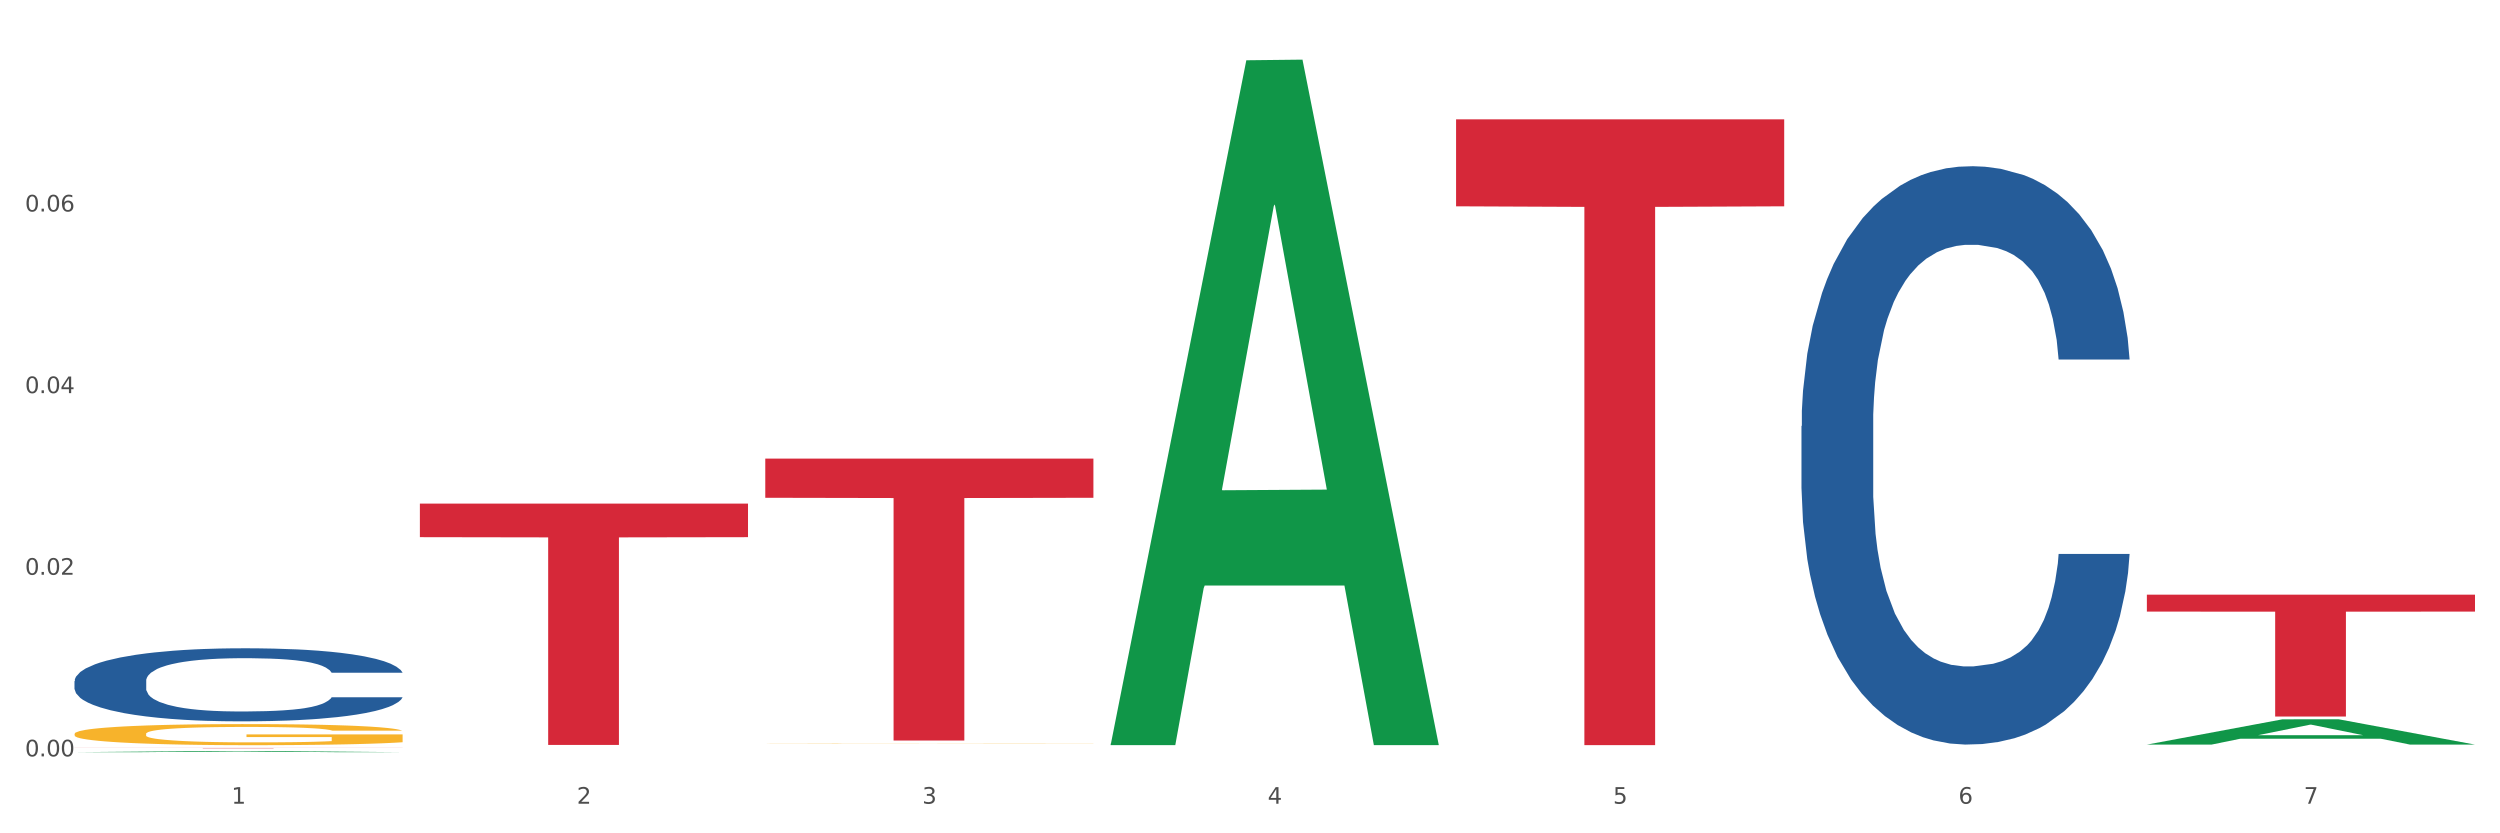
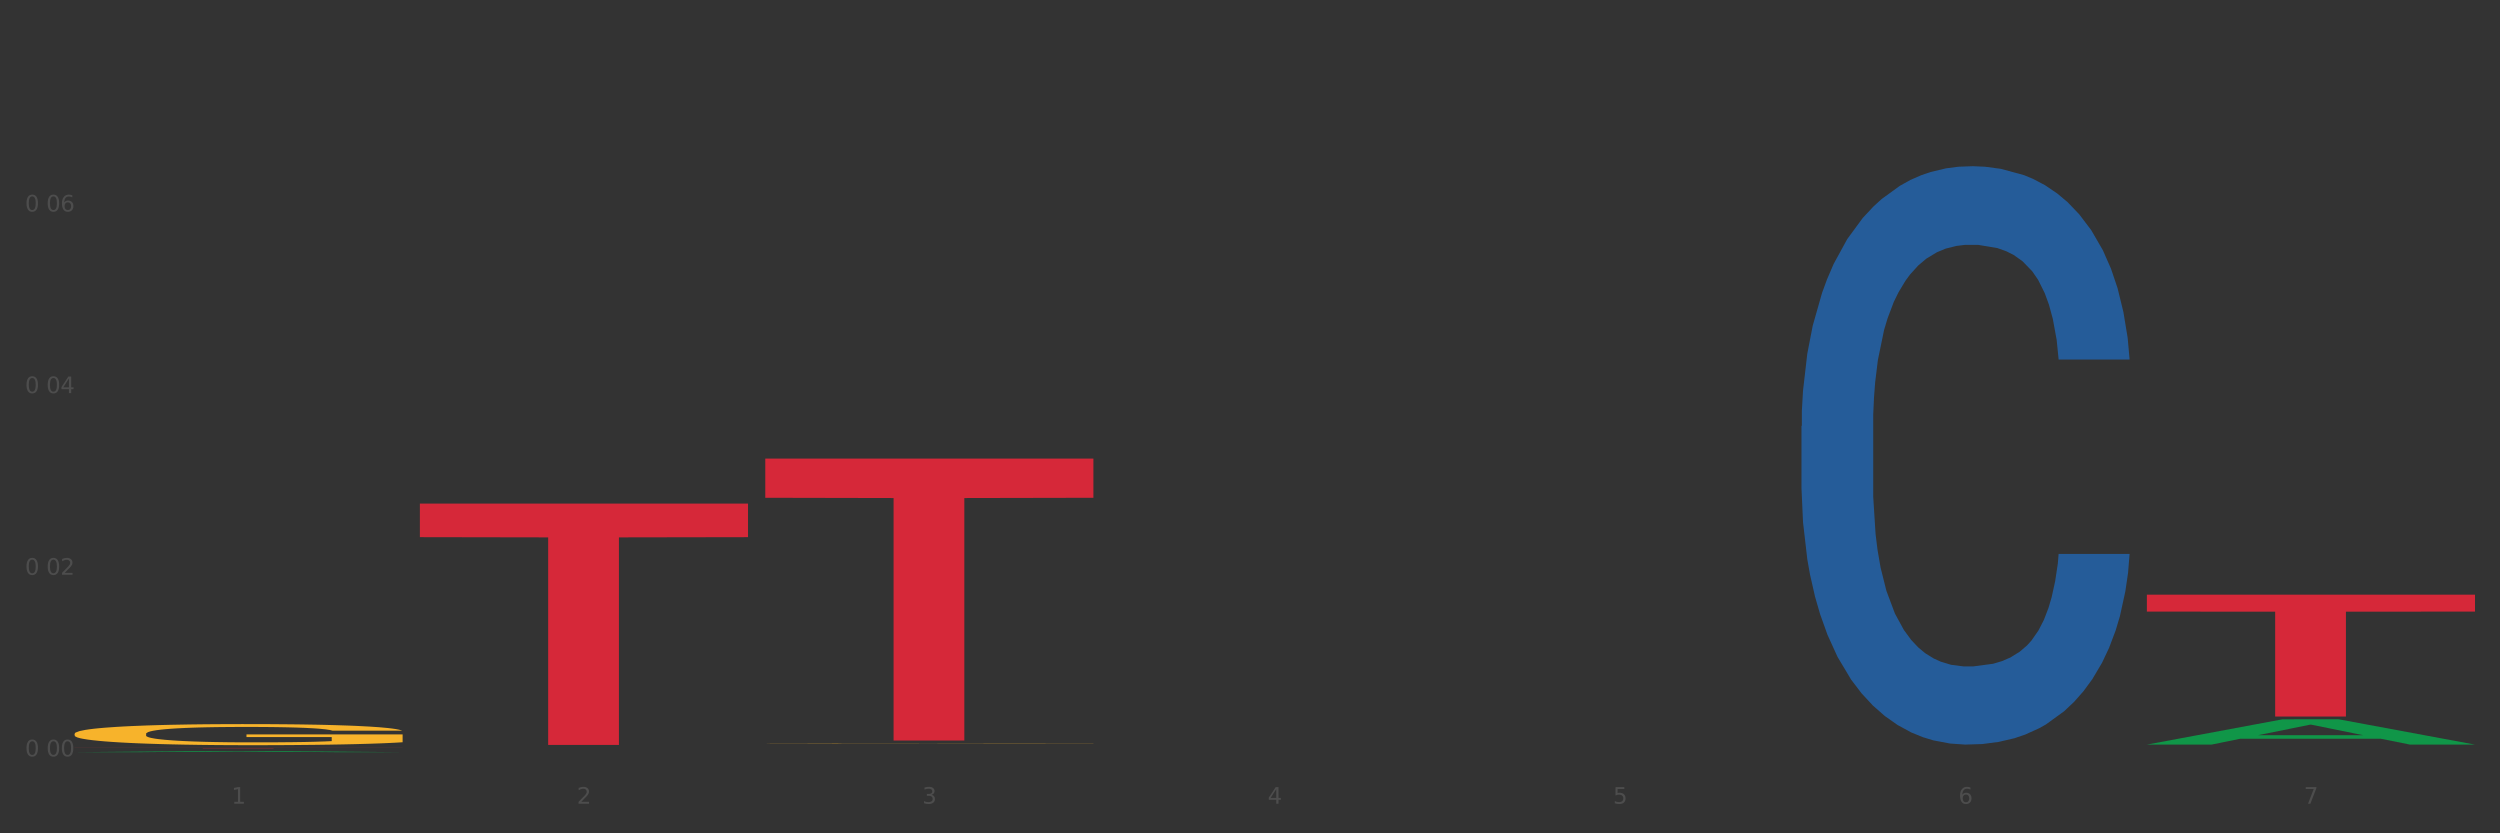
<svg xmlns="http://www.w3.org/2000/svg" xmlns:xlink="http://www.w3.org/1999/xlink" width="1080pt" height="360pt" viewBox="0 0 1080 360" version="1.1">
  <rect x="0" y="0" width="1080" height="360" fill="#333333" stroke="none" />
  <defs>
    <style type="text/css">*{stroke-linejoin: round; stroke-linecap: butt}</style>
  </defs>
  <g id="figure_1">
    <g id="patch_1">
-       <path d="M 0 360  L 1080 360  L 1080 0  L 0 0  z " style="fill: #ffffff; stroke: #ffffff; stroke-linejoin: miter" />
-     </g>
+       </g>
    <g id="axes_1">
      <g id="matplotlib.axis_1">
        <g id="xtick_1">
          <g id="text_1">
            <g style="fill: #4d4d4d" transform="translate(99.997 347.204) scale(0.096 -0.096)">
              <defs>
                <path id="DejaVuSans-31" d="M 794 531  L 1825 531  L 1825 4091  L 703 3866  L 703 4441  L 1819 4666  L 2450 4666  L 2450 531  L 3481 531  L 3481 0  L 794 0  L 794 531  z " transform="scale(0.016)" />
              </defs>
              <use xlink:href="#DejaVuSans-31" />
            </g>
          </g>
        </g>
        <g id="xtick_2">
          <g id="text_2">
            <g style="fill: #4d4d4d" transform="translate(249.209 347.204) scale(0.096 -0.096)">
              <defs>
                <path id="DejaVuSans-32" d="M 1228 531  L 3431 531  L 3431 0  L 469 0  L 469 531  Q 828 903 1448 1529  Q 2069 2156 2228 2338  Q 2531 2678 2651 2914  Q 2772 3150 2772 3378  Q 2772 3750 2511 3984  Q 2250 4219 1831 4219  Q 1534 4219 1204 4116  Q 875 4013 500 3803  L 500 4441  Q 881 4594 1212 4672  Q 1544 4750 1819 4750  Q 2544 4750 2975 4387  Q 3406 4025 3406 3419  Q 3406 3131 3298 2873  Q 3191 2616 2906 2266  Q 2828 2175 2409 1742  Q 1991 1309 1228 531  z " transform="scale(0.016)" />
              </defs>
              <use xlink:href="#DejaVuSans-32" />
            </g>
          </g>
        </g>
        <g id="xtick_3">
          <g id="text_3">
            <g style="fill: #4d4d4d" transform="translate(398.421 347.204) scale(0.096 -0.096)">
              <defs>
                <path id="DejaVuSans-33" d="M 2597 2516  Q 3050 2419 3304 2112  Q 3559 1806 3559 1356  Q 3559 666 3084 287  Q 2609 -91 1734 -91  Q 1441 -91 1130 -33  Q 819 25 488 141  L 488 750  Q 750 597 1062 519  Q 1375 441 1716 441  Q 2309 441 2620 675  Q 2931 909 2931 1356  Q 2931 1769 2642 2001  Q 2353 2234 1838 2234  L 1294 2234  L 1294 2753  L 1863 2753  Q 2328 2753 2575 2939  Q 2822 3125 2822 3475  Q 2822 3834 2567 4026  Q 2313 4219 1838 4219  Q 1578 4219 1281 4162  Q 984 4106 628 3988  L 628 4550  Q 988 4650 1302 4700  Q 1616 4750 1894 4750  Q 2613 4750 3031 4423  Q 3450 4097 3450 3541  Q 3450 3153 3228 2886  Q 3006 2619 2597 2516  z " transform="scale(0.016)" />
              </defs>
              <use xlink:href="#DejaVuSans-33" />
            </g>
          </g>
        </g>
        <g id="xtick_4">
          <g id="text_4">
            <g style="fill: #4d4d4d" transform="translate(547.634 347.204) scale(0.096 -0.096)">
              <defs>
                <path id="DejaVuSans-34" d="M 2419 4116  L 825 1625  L 2419 1625  L 2419 4116  z M 2253 4666  L 3047 4666  L 3047 1625  L 3713 1625  L 3713 1100  L 3047 1100  L 3047 0  L 2419 0  L 2419 1100  L 313 1100  L 313 1709  L 2253 4666  z " transform="scale(0.016)" />
              </defs>
              <use xlink:href="#DejaVuSans-34" />
            </g>
          </g>
        </g>
        <g id="xtick_5">
          <g id="text_5">
            <g style="fill: #4d4d4d" transform="translate(696.846 347.204) scale(0.096 -0.096)">
              <defs>
                <path id="DejaVuSans-35" d="M 691 4666  L 3169 4666  L 3169 4134  L 1269 4134  L 1269 2991  Q 1406 3038 1543 3061  Q 1681 3084 1819 3084  Q 2600 3084 3056 2656  Q 3513 2228 3513 1497  Q 3513 744 3044 326  Q 2575 -91 1722 -91  Q 1428 -91 1123 -41  Q 819 9 494 109  L 494 744  Q 775 591 1075 516  Q 1375 441 1709 441  Q 2250 441 2565 725  Q 2881 1009 2881 1497  Q 2881 1984 2565 2268  Q 2250 2553 1709 2553  Q 1456 2553 1204 2497  Q 953 2441 691 2322  L 691 4666  z " transform="scale(0.016)" />
              </defs>
              <use xlink:href="#DejaVuSans-35" />
            </g>
          </g>
        </g>
        <g id="xtick_6">
          <g id="text_6">
            <g style="fill: #4d4d4d" transform="translate(846.058 347.204) scale(0.096 -0.096)">
              <defs>
                <path id="DejaVuSans-36" d="M 2113 2584  Q 1688 2584 1439 2293  Q 1191 2003 1191 1497  Q 1191 994 1439 701  Q 1688 409 2113 409  Q 2538 409 2786 701  Q 3034 994 3034 1497  Q 3034 2003 2786 2293  Q 2538 2584 2113 2584  z M 3366 4563  L 3366 3988  Q 3128 4100 2886 4159  Q 2644 4219 2406 4219  Q 1781 4219 1451 3797  Q 1122 3375 1075 2522  Q 1259 2794 1537 2939  Q 1816 3084 2150 3084  Q 2853 3084 3261 2657  Q 3669 2231 3669 1497  Q 3669 778 3244 343  Q 2819 -91 2113 -91  Q 1303 -91 875 529  Q 447 1150 447 2328  Q 447 3434 972 4092  Q 1497 4750 2381 4750  Q 2619 4750 2861 4703  Q 3103 4656 3366 4563  z " transform="scale(0.016)" />
              </defs>
              <use xlink:href="#DejaVuSans-36" />
            </g>
          </g>
        </g>
        <g id="xtick_7">
          <g id="text_7">
            <g style="fill: #4d4d4d" transform="translate(995.27 347.204) scale(0.096 -0.096)">
              <defs>
                <path id="DejaVuSans-37" d="M 525 4666  L 3525 4666  L 3525 4397  L 1831 0  L 1172 0  L 2766 4134  L 525 4134  L 525 4666  z " transform="scale(0.016)" />
              </defs>
              <use xlink:href="#DejaVuSans-37" />
            </g>
          </g>
        </g>
        <g id="xtick_8" />
        <g id="xtick_9" />
        <g id="xtick_10" />
        <g id="xtick_11" />
        <g id="xtick_12" />
        <g id="xtick_13" />
      </g>
      <g id="matplotlib.axis_2">
        <g id="ytick_1">
          <g id="text_8">
            <g style="fill: #4d4d4d" transform="translate(10.8 326.76) scale(0.096 -0.096)">
              <defs>
                <path id="DejaVuSans-30" d="M 2034 4250  Q 1547 4250 1301 3770  Q 1056 3291 1056 2328  Q 1056 1369 1301 889  Q 1547 409 2034 409  Q 2525 409 2770 889  Q 3016 1369 3016 2328  Q 3016 3291 2770 3770  Q 2525 4250 2034 4250  z M 2034 4750  Q 2819 4750 3233 4129  Q 3647 3509 3647 2328  Q 3647 1150 3233 529  Q 2819 -91 2034 -91  Q 1250 -91 836 529  Q 422 1150 422 2328  Q 422 3509 836 4129  Q 1250 4750 2034 4750  z " transform="scale(0.016)" />
-                 <path id="DejaVuSans-2e" d="M 684 794  L 1344 794  L 1344 0  L 684 0  L 684 794  z " transform="scale(0.016)" />
              </defs>
              <use xlink:href="#DejaVuSans-30" />
              <use xlink:href="#DejaVuSans-2e" transform="translate(63.623 0)" />
              <use xlink:href="#DejaVuSans-30" transform="translate(95.41 0)" />
              <use xlink:href="#DejaVuSans-30" transform="translate(159.033 0)" />
            </g>
          </g>
        </g>
        <g id="ytick_2">
          <g id="text_9">
            <g style="fill: #4d4d4d" transform="translate(10.8 248.296) scale(0.096 -0.096)">
              <use xlink:href="#DejaVuSans-30" />
              <use xlink:href="#DejaVuSans-2e" transform="translate(63.623 0)" />
              <use xlink:href="#DejaVuSans-30" transform="translate(95.41 0)" />
              <use xlink:href="#DejaVuSans-32" transform="translate(159.033 0)" />
            </g>
          </g>
        </g>
        <g id="ytick_3">
          <g id="text_10">
            <g style="fill: #4d4d4d" transform="translate(10.8 169.832) scale(0.096 -0.096)">
              <use xlink:href="#DejaVuSans-30" />
              <use xlink:href="#DejaVuSans-2e" transform="translate(63.623 0)" />
              <use xlink:href="#DejaVuSans-30" transform="translate(95.41 0)" />
              <use xlink:href="#DejaVuSans-34" transform="translate(159.033 0)" />
            </g>
          </g>
        </g>
        <g id="ytick_4">
          <g id="text_11">
            <g style="fill: #4d4d4d" transform="translate(10.8 91.369) scale(0.096 -0.096)">
              <use xlink:href="#DejaVuSans-30" />
              <use xlink:href="#DejaVuSans-2e" transform="translate(63.623 0)" />
              <use xlink:href="#DejaVuSans-30" transform="translate(95.41 0)" />
              <use xlink:href="#DejaVuSans-36" transform="translate(159.033 0)" />
            </g>
          </g>
        </g>
        <g id="ytick_5" />
        <g id="ytick_6" />
        <g id="ytick_7" />
        <g id="ytick_8" />
      </g>
      <g id="PolyCollection_1">
        <path d="M 32.175 324.949  L 32.321 324.948  L 90.775 324.43  L 115.034 324.429  L 173.927 324.95  L 145.869 324.95  L 133.155 324.828  L 72.801 324.828  L 72.362 324.83  L 60.087 324.95  L 32.175 324.95  L 32.175 324.949  L 80.4 324.756  L 125.556 324.756  L 103.197 324.54  L 102.905 324.539  L 102.612 324.541  L 80.254 324.756  L 80.4 324.756  L 32.175 324.949  z " clip-path="url(#p6e0750c96e)" style="fill: #109648" />
        <path d="M 330.599 198.114  L 472.351 198.114  L 472.351 215.039  L 416.591 215.153  L 416.591 319.907  L 386.024 319.907  L 386.024 215.153  L 330.599 215.039  L 330.599 198.228  L 330.599 198.114  z " clip-path="url(#p6e0750c96e)" style="fill: #d62839" />
-         <path d="M 629.024 51.554  L 770.776 51.554  L 770.776 89.124  L 715.015 89.378  L 715.015 321.908  L 684.448 321.908  L 684.448 89.378  L 629.024 89.124  L 629.024 51.808  L 629.024 51.554  z " clip-path="url(#p6e0750c96e)" style="fill: #d62839" />
        <path d="M 927.448 256.888  L 1069.2 256.888  L 1069.2 264.205  L 1013.44 264.254  L 1013.44 309.54  L 982.873 309.54  L 982.873 264.254  L 927.448 264.205  L 927.448 256.938  L 927.448 256.888  z " clip-path="url(#p6e0750c96e)" style="fill: #d62839" />
        <path d="M 32.175 317.022  L 32.342 317.013  L 32.342 316.714  L 32.677 316.456  L 34.351 315.832  L 36.861 315.316  L 38.702 315.041  L 40.543 314.816  L 42.719 314.592  L 45.396 314.359  L 50.25 314.018  L 53.262 313.843  L 56.944 313.66  L 63.638 313.393  L 68.492 313.244  L 73.512 313.119  L 81.713 312.969  L 87.068 312.902  L 92.758 312.853  L 99.62 312.819  L 104.808 312.811  L 116.188 312.836  L 125.895 312.911  L 130.581 312.969  L 136.606 313.069  L 139.786 313.135  L 144.974 313.269  L 150.329 313.443  L 154.011 313.593  L 159.534 313.876  L 163.718 314.159  L 167.567 314.508  L 169.575 314.75  L 171.082 314.974  L 172.42 315.232  L 173.759 315.64  L 143.635 315.64  L 142.463 315.349  L 140.623 315.074  L 137.945 314.808  L 135.602 314.642  L 131.585 314.434  L 127.903 314.3  L 124.054 314.201  L 119.368 314.117  L 115.686 314.076  L 110.498 314.042  L 100.289 314.051  L 93.428 314.117  L 88.742 314.201  L 85.729 314.275  L 83.052 314.359  L 80.039 314.475  L 76.525 314.65  L 74.014 314.808  L 71.504 315.008  L 69.496 315.207  L 67.655 315.44  L 66.149 315.69  L 64.977 315.948  L 63.973 316.264  L 63.136 316.789  L 63.136 317.929  L 63.471 318.187  L 64.308 318.528  L 65.312 318.786  L 66.985 319.094  L 68.492 319.302  L 71.337 319.601  L 74.516 319.851  L 77.027 320.009  L 79.537 320.142  L 83.888 320.325  L 88.742 320.475  L 92.926 320.566  L 98.616 320.65  L 102.465 320.683  L 105.812 320.7  L 114.013 320.7  L 119.87 320.675  L 126.397 320.616  L 131.418 320.542  L 135.602 320.45  L 140.288 320.3  L 143.3 320.159  L 143.3 318.42  L 106.482 318.411  L 106.482 317.255  L 173.927 317.255  L 173.927 320.65  L 171.082 320.824  L 167.902 320.983  L 164.555 321.124  L 159.534 321.299  L 153.509 321.465  L 148.154 321.582  L 142.463 321.682  L 135.769 321.773  L 127.067 321.856  L 121.711 321.89  L 115.017 321.915  L 107.151 321.923  L 100.289 321.906  L 93.595 321.865  L 86.566 321.79  L 79.704 321.682  L 74.516 321.573  L 69.328 321.44  L 63.806 321.265  L 59.454 321.099  L 56.107 320.949  L 52.425 320.758  L 48.409 320.508  L 45.396 320.284  L 42.719 320.051  L 39.873 319.751  L 37.865 319.493  L 35.857 319.168  L 34.685 318.927  L 33.347 318.553  L 32.342 318.028  L 32.175 317.022  z " clip-path="url(#p6e0750c96e)" style="fill: #f7b32b" />
        <path d="M 330.599 321.148  L 330.767 321.148  L 330.767 321.144  L 331.102 321.141  L 332.775 321.133  L 335.285 321.127  L 337.126 321.124  L 338.967 321.121  L 341.143 321.118  L 343.821 321.116  L 348.674 321.111  L 351.686 321.109  L 355.368 321.107  L 362.063 321.104  L 366.916 321.102  L 371.937 321.1  L 380.137 321.099  L 385.493 321.098  L 391.183 321.097  L 398.044 321.097  L 403.233 321.097  L 414.613 321.097  L 424.32 321.098  L 429.006 321.099  L 435.03 321.1  L 438.21 321.101  L 443.398 321.102  L 448.754 321.104  L 452.436 321.106  L 457.958 321.11  L 462.142 321.113  L 465.992 321.117  L 468 321.12  L 469.506 321.123  L 470.845 321.126  L 472.184 321.131  L 442.059 321.131  L 440.888 321.128  L 439.047 321.124  L 436.369 321.121  L 434.026 321.119  L 430.01 321.116  L 426.328 321.115  L 422.479 321.114  L 417.793 321.113  L 414.111 321.112  L 408.923 321.112  L 398.714 321.112  L 391.852 321.113  L 387.166 321.114  L 384.154 321.115  L 381.476 321.116  L 378.464 321.117  L 374.949 321.119  L 372.439 321.121  L 369.928 321.123  L 367.92 321.126  L 366.079 321.129  L 364.573 321.132  L 363.401 321.135  L 362.397 321.139  L 361.561 321.145  L 361.561 321.159  L 361.895 321.162  L 362.732 321.166  L 363.736 321.169  L 365.41 321.173  L 366.916 321.176  L 369.761 321.179  L 372.941 321.182  L 375.451 321.184  L 377.962 321.186  L 382.313 321.188  L 387.166 321.19  L 391.35 321.191  L 397.04 321.192  L 400.89 321.193  L 404.237 321.193  L 412.437 321.193  L 418.295 321.192  L 424.822 321.192  L 429.842 321.191  L 434.026 321.19  L 438.712 321.188  L 441.725 321.186  L 441.725 321.165  L 404.906 321.165  L 404.906 321.151  L 472.351 321.151  L 472.351 321.192  L 469.506 321.194  L 466.326 321.196  L 462.979 321.198  L 457.958 321.2  L 451.933 321.202  L 446.578 321.203  L 440.888 321.205  L 434.194 321.206  L 425.491 321.207  L 420.136 321.207  L 413.441 321.208  L 405.576 321.208  L 398.714 321.207  L 392.02 321.207  L 384.991 321.206  L 378.129 321.205  L 372.941 321.203  L 367.753 321.202  L 362.23 321.2  L 357.879 321.198  L 354.532 321.196  L 350.85 321.193  L 346.833 321.19  L 343.821 321.188  L 341.143 321.185  L 338.298 321.181  L 336.29 321.178  L 334.281 321.174  L 333.11 321.171  L 331.771 321.167  L 330.767 321.16  L 330.599 321.148  z " clip-path="url(#p6e0750c96e)" style="fill: #f7b32b" />
        <path d="M 32.175 323.112  L 173.927 323.112  L 173.927 323.13  L 118.167 323.13  L 118.167 323.24  L 87.599 323.24  L 87.599 323.13  L 32.175 323.13  L 32.175 323.112  L 32.175 323.112  z " clip-path="url(#p6e0750c96e)" style="fill: #d62839" />
        <path d="M 181.387 217.565  L 323.139 217.565  L 323.139 232.053  L 267.379 232.15  L 267.379 321.815  L 236.811 321.815  L 236.811 232.15  L 181.387 232.053  L 181.387 217.663  L 181.387 217.565  z " clip-path="url(#p6e0750c96e)" style="fill: #d62839" />
        <path d="M 778.236 184.064  L 778.404 183.835  L 778.404 177.446  L 778.906 168.775  L 780.749 152.802  L 783.095 140.708  L 787.117 126.561  L 789.295 120.628  L 792.143 114.011  L 798.008 103.286  L 804.71 94.158  L 809.401 89.138  L 812.92 85.944  L 820.795 80.239  L 825.319 77.729  L 830.011 75.675  L 834.032 74.306  L 840.734 72.709  L 846.096 72.024  L 852.296 71.796  L 857.49 72.024  L 864.359 72.937  L 874.413 75.675  L 878.267 77.273  L 883.461 80.011  L 888.823 83.662  L 893.179 87.313  L 898.206 92.561  L 903.4 99.407  L 908.426 108.078  L 911.945 116.064  L 914.794 124.507  L 917.307 134.776  L 919.15 145.957  L 919.988 155.312  L 889.325 155.312  L 888.487 146.869  L 886.812 137.742  L 885.136 131.581  L 883.293 126.561  L 880.445 120.856  L 877.931 117.205  L 873.743 112.87  L 869.889 110.131  L 866.705 108.534  L 862.851 107.165  L 854.641 105.796  L 848.777 105.796  L 845.091 106.252  L 840.567 107.393  L 836.713 108.991  L 832.189 111.729  L 828.67 114.695  L 825.152 118.574  L 823.141 121.313  L 820.125 126.333  L 818.114 130.44  L 815.433 137.514  L 813.925 142.534  L 811.245 155.54  L 810.072 165.124  L 809.569 171.742  L 809.234 179.044  L 809.234 214.64  L 810.239 230.613  L 811.077 237.459  L 812.417 245.217  L 814.931 255.258  L 818.617 265.07  L 822.471 272.143  L 825.654 276.479  L 828.67 279.673  L 831.686 282.183  L 835.372 284.465  L 838.388 285.834  L 842.912 287.204  L 848.274 287.888  L 852.463 287.888  L 861.008 286.747  L 864.862 285.606  L 868.548 284.009  L 872.57 281.499  L 875.753 278.761  L 877.596 276.707  L 880.612 272.371  L 882.958 267.808  L 884.969 262.559  L 886.309 257.996  L 887.817 251.15  L 888.99 243.392  L 889.325 239.285  L 919.988 239.285  L 919.318 247.499  L 918.145 255.486  L 915.799 266.21  L 913.956 272.371  L 911.107 279.902  L 908.091 286.291  L 903.902 293.365  L 900.049 298.613  L 896.027 303.177  L 891.671 307.284  L 883.796 312.989  L 880.947 314.586  L 874.915 317.324  L 870.224 318.921  L 863.354 320.519  L 856.317 321.431  L 848.944 321.66  L 842.41 321.203  L 835.205 319.834  L 830.681 318.465  L 825.654 316.411  L 819.79 313.217  L 814.26 309.338  L 809.066 304.774  L 804.207 299.526  L 799.683 293.593  L 793.819 283.781  L 789.462 274.197  L 786.279 265.298  L 784.101 257.768  L 781.922 248.184  L 780.749 241.566  L 778.906 225.593  L 778.236 210.761  L 778.236 184.064  z " clip-path="url(#p6e0750c96e)" style="fill: #255c99" />
-         <path d="M 32.175 294.239  L 32.343 294.21  L 32.343 293.403  L 32.845 292.307  L 34.688 290.29  L 37.034 288.762  L 41.055 286.974  L 43.234 286.225  L 46.082 285.389  L 51.947 284.034  L 58.649 282.881  L 63.34 282.247  L 66.859 281.843  L 74.734 281.123  L 79.258 280.805  L 83.95 280.546  L 87.971 280.373  L 94.673 280.171  L 100.035 280.085  L 106.234 280.056  L 111.429 280.085  L 118.298 280.2  L 128.352 280.546  L 132.205 280.748  L 137.4 281.094  L 142.761 281.555  L 147.118 282.016  L 152.144 282.679  L 157.339 283.544  L 162.365 284.639  L 165.884 285.648  L 168.732 286.715  L 171.246 288.012  L 173.089 289.425  L 173.927 290.607  L 143.264 290.607  L 142.426 289.54  L 140.751 288.387  L 139.075 287.609  L 137.232 286.974  L 134.384 286.254  L 131.87 285.792  L 127.681 285.245  L 123.828 284.899  L 120.644 284.697  L 116.79 284.524  L 108.58 284.351  L 102.716 284.351  L 99.029 284.409  L 94.505 284.553  L 90.652 284.755  L 86.128 285.101  L 82.609 285.475  L 79.09 285.965  L 77.08 286.311  L 74.064 286.946  L 72.053 287.464  L 69.372 288.358  L 67.864 288.992  L 65.183 290.635  L 64.01 291.846  L 63.508 292.682  L 63.173 293.605  L 63.173 298.102  L 64.178 300.12  L 65.016 300.984  L 66.356 301.964  L 68.87 303.233  L 72.556 304.472  L 76.41 305.366  L 79.593 305.914  L 82.609 306.317  L 85.625 306.634  L 89.311 306.923  L 92.327 307.096  L 96.851 307.269  L 102.213 307.355  L 106.402 307.355  L 114.947 307.211  L 118.801 307.067  L 122.487 306.865  L 126.509 306.548  L 129.692 306.202  L 131.535 305.943  L 134.551 305.395  L 136.897 304.818  L 138.908 304.155  L 140.248 303.579  L 141.756 302.714  L 142.929 301.734  L 143.264 301.215  L 173.927 301.215  L 173.256 302.253  L 172.084 303.262  L 169.738 304.617  L 167.895 305.395  L 165.046 306.346  L 162.03 307.153  L 157.841 308.047  L 153.988 308.71  L 149.966 309.287  L 145.61 309.805  L 137.735 310.526  L 134.886 310.728  L 128.854 311.074  L 124.163 311.276  L 117.293 311.477  L 110.256 311.593  L 102.883 311.622  L 96.349 311.564  L 89.144 311.391  L 84.62 311.218  L 79.593 310.958  L 73.729 310.555  L 68.199 310.065  L 63.005 309.488  L 58.146 308.825  L 53.622 308.076  L 47.758 306.836  L 43.401 305.625  L 40.218 304.501  L 38.039 303.55  L 35.861 302.339  L 34.688 301.503  L 32.845 299.485  L 32.175 297.612  L 32.175 294.239  z " clip-path="url(#p6e0750c96e)" style="fill: #255c99" />
        <path d="M 927.448 321.651  L 927.595 321.641  L 986.049 310.739  L 1010.307 310.729  L 1069.2 321.672  L 1041.142 321.672  L 1028.428 319.124  L 968.074 319.124  L 967.636 319.165  L 955.36 321.672  L 927.448 321.672  L 927.448 321.651  L 975.673 317.603  L 1020.829 317.593  L 998.47 313.062  L 998.178 313.041  L 997.886 313.072  L 975.527 317.593  L 975.673 317.603  L 927.448 321.651  z " clip-path="url(#p6e0750c96e)" style="fill: #109648" />
-         <path d="M 479.812 321.348  L 479.958 321.07  L 538.412 26.038  L 562.671 25.759  L 621.563 321.904  L 593.505 321.904  L 580.791 252.943  L 520.437 252.943  L 519.999 254.055  L 507.724 321.904  L 479.812 321.904  L 479.812 321.348  L 528.036 211.788  L 573.192 211.51  L 550.834 88.881  L 550.541 88.325  L 550.249 89.159  L 527.89 211.51  L 528.036 211.788  L 479.812 321.348  z " clip-path="url(#p6e0750c96e)" style="fill: #109648" />
      </g>
    </g>
  </g>
  <defs>
    <clipPath id="p6e0750c96e">
      <rect x="32.175" y="10.8" width="1037.025" height="329.109" />
    </clipPath>
  </defs>
</svg>